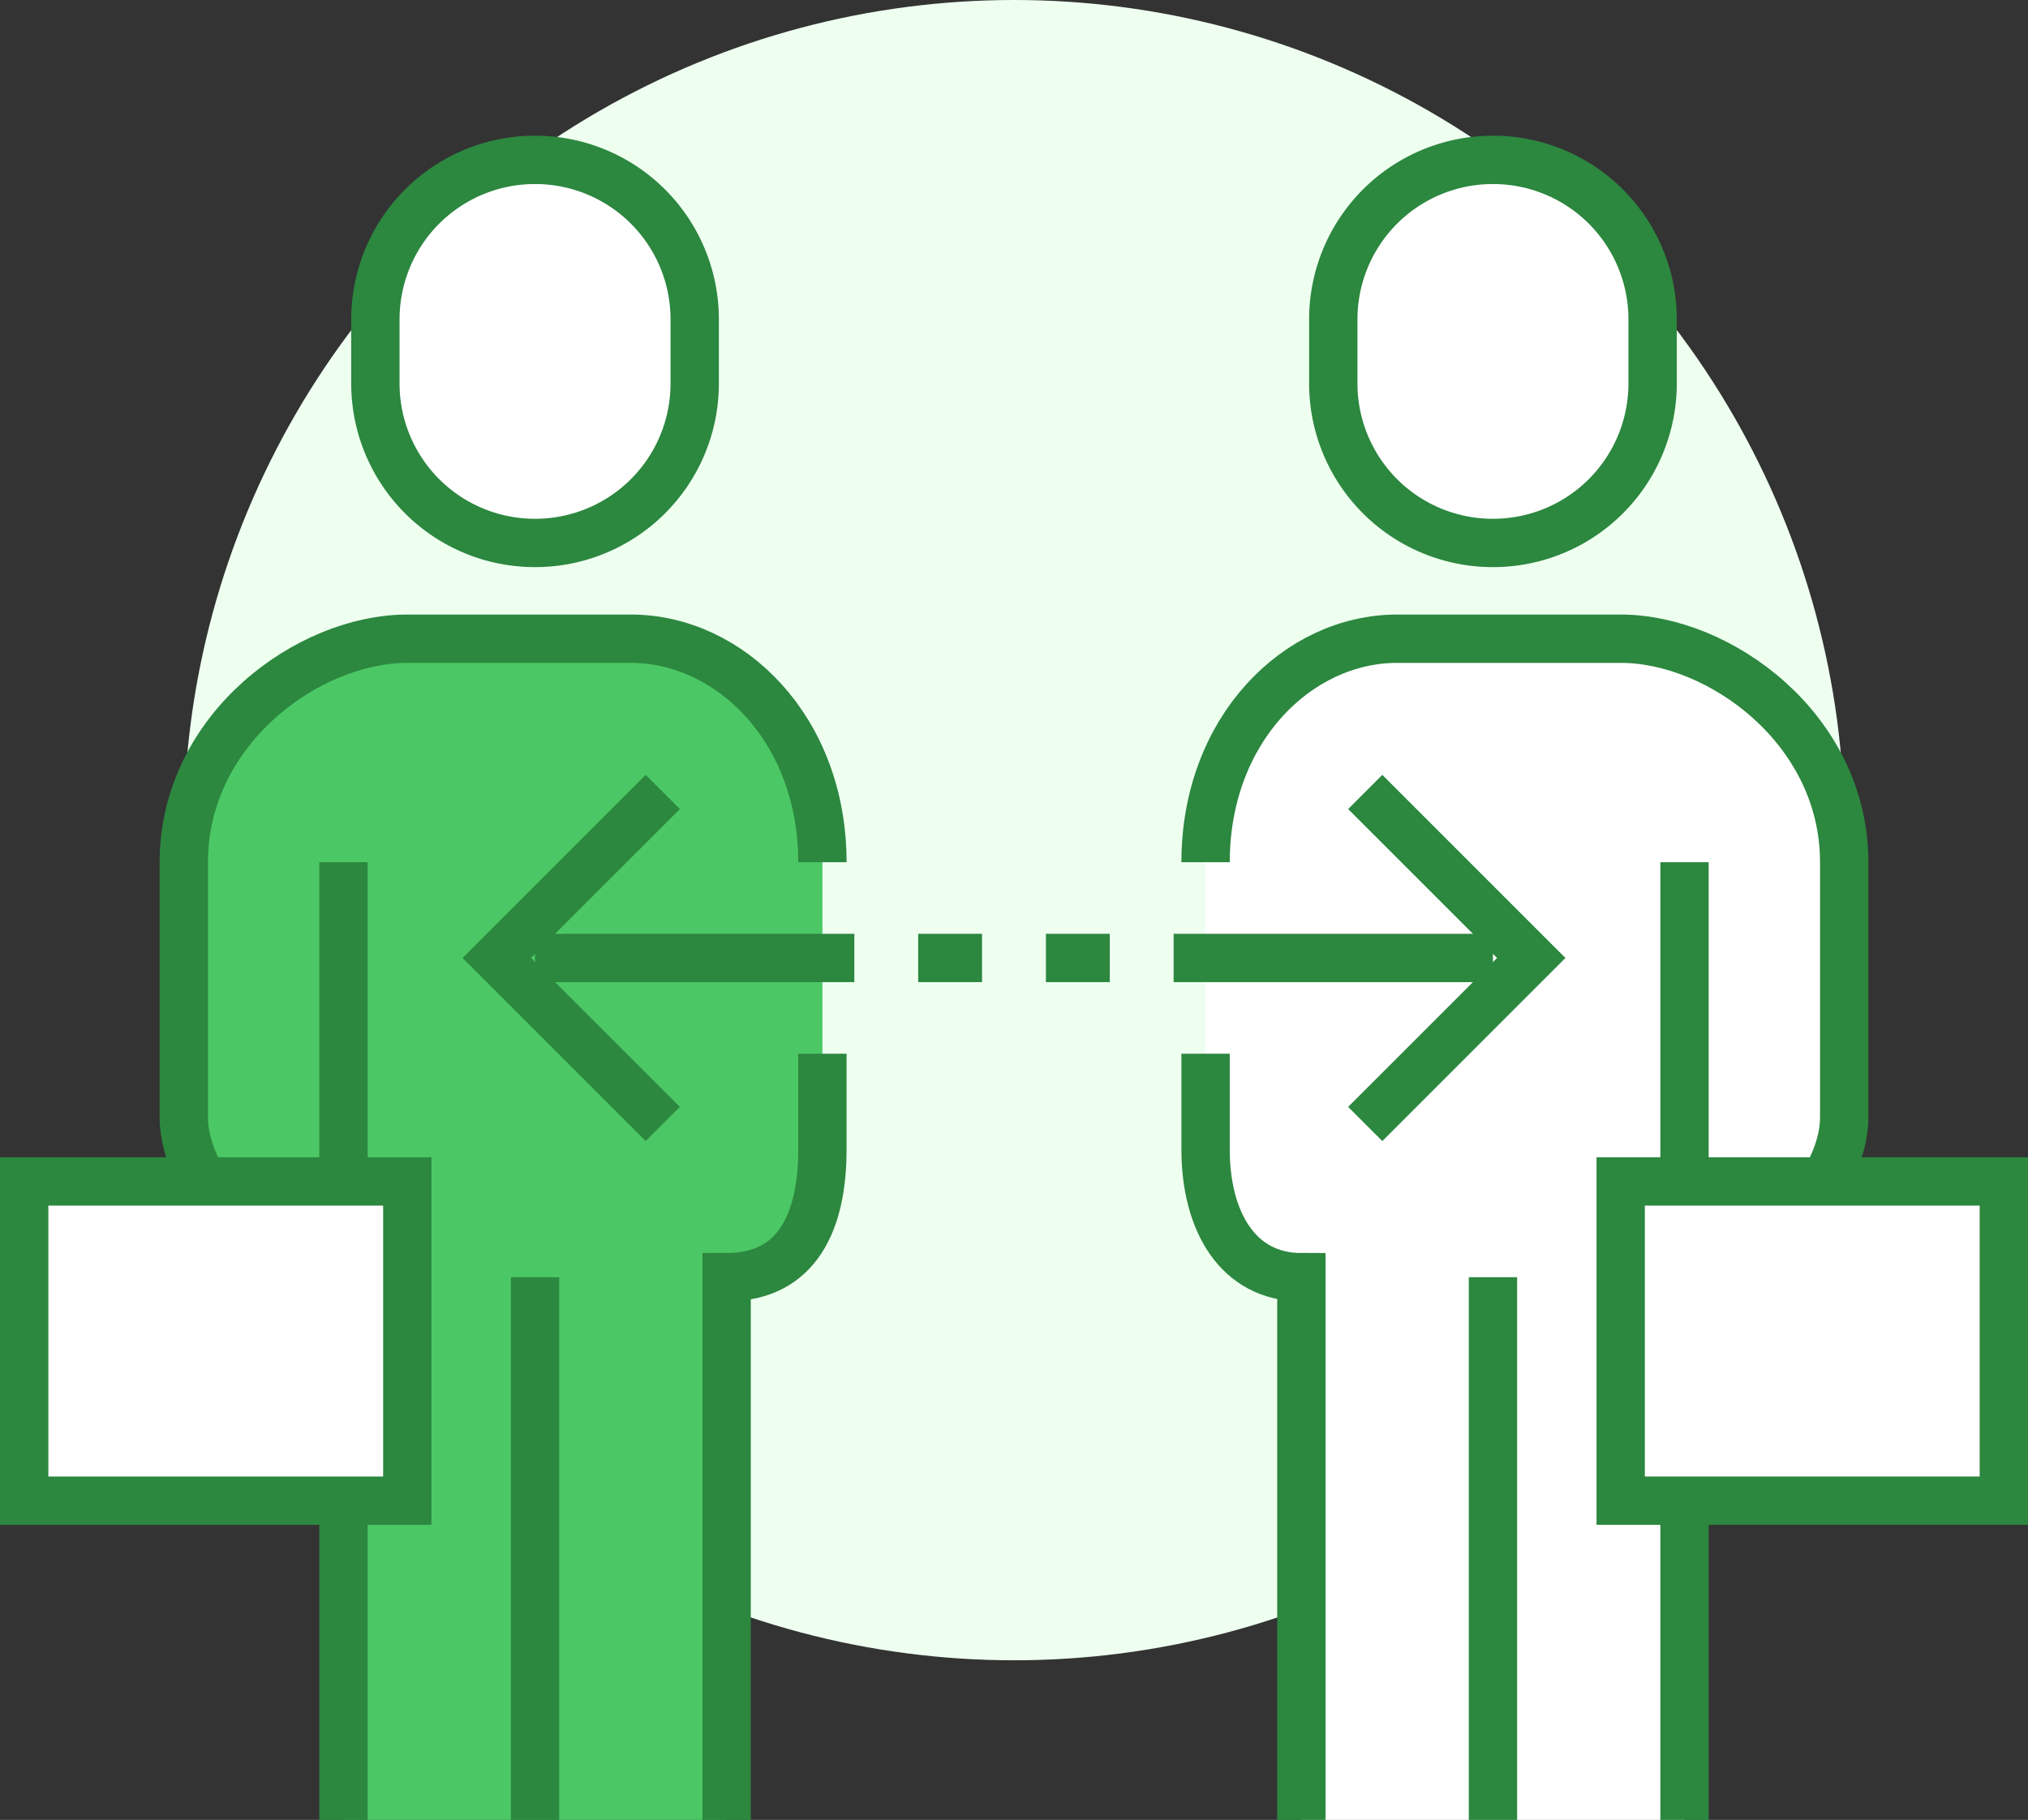
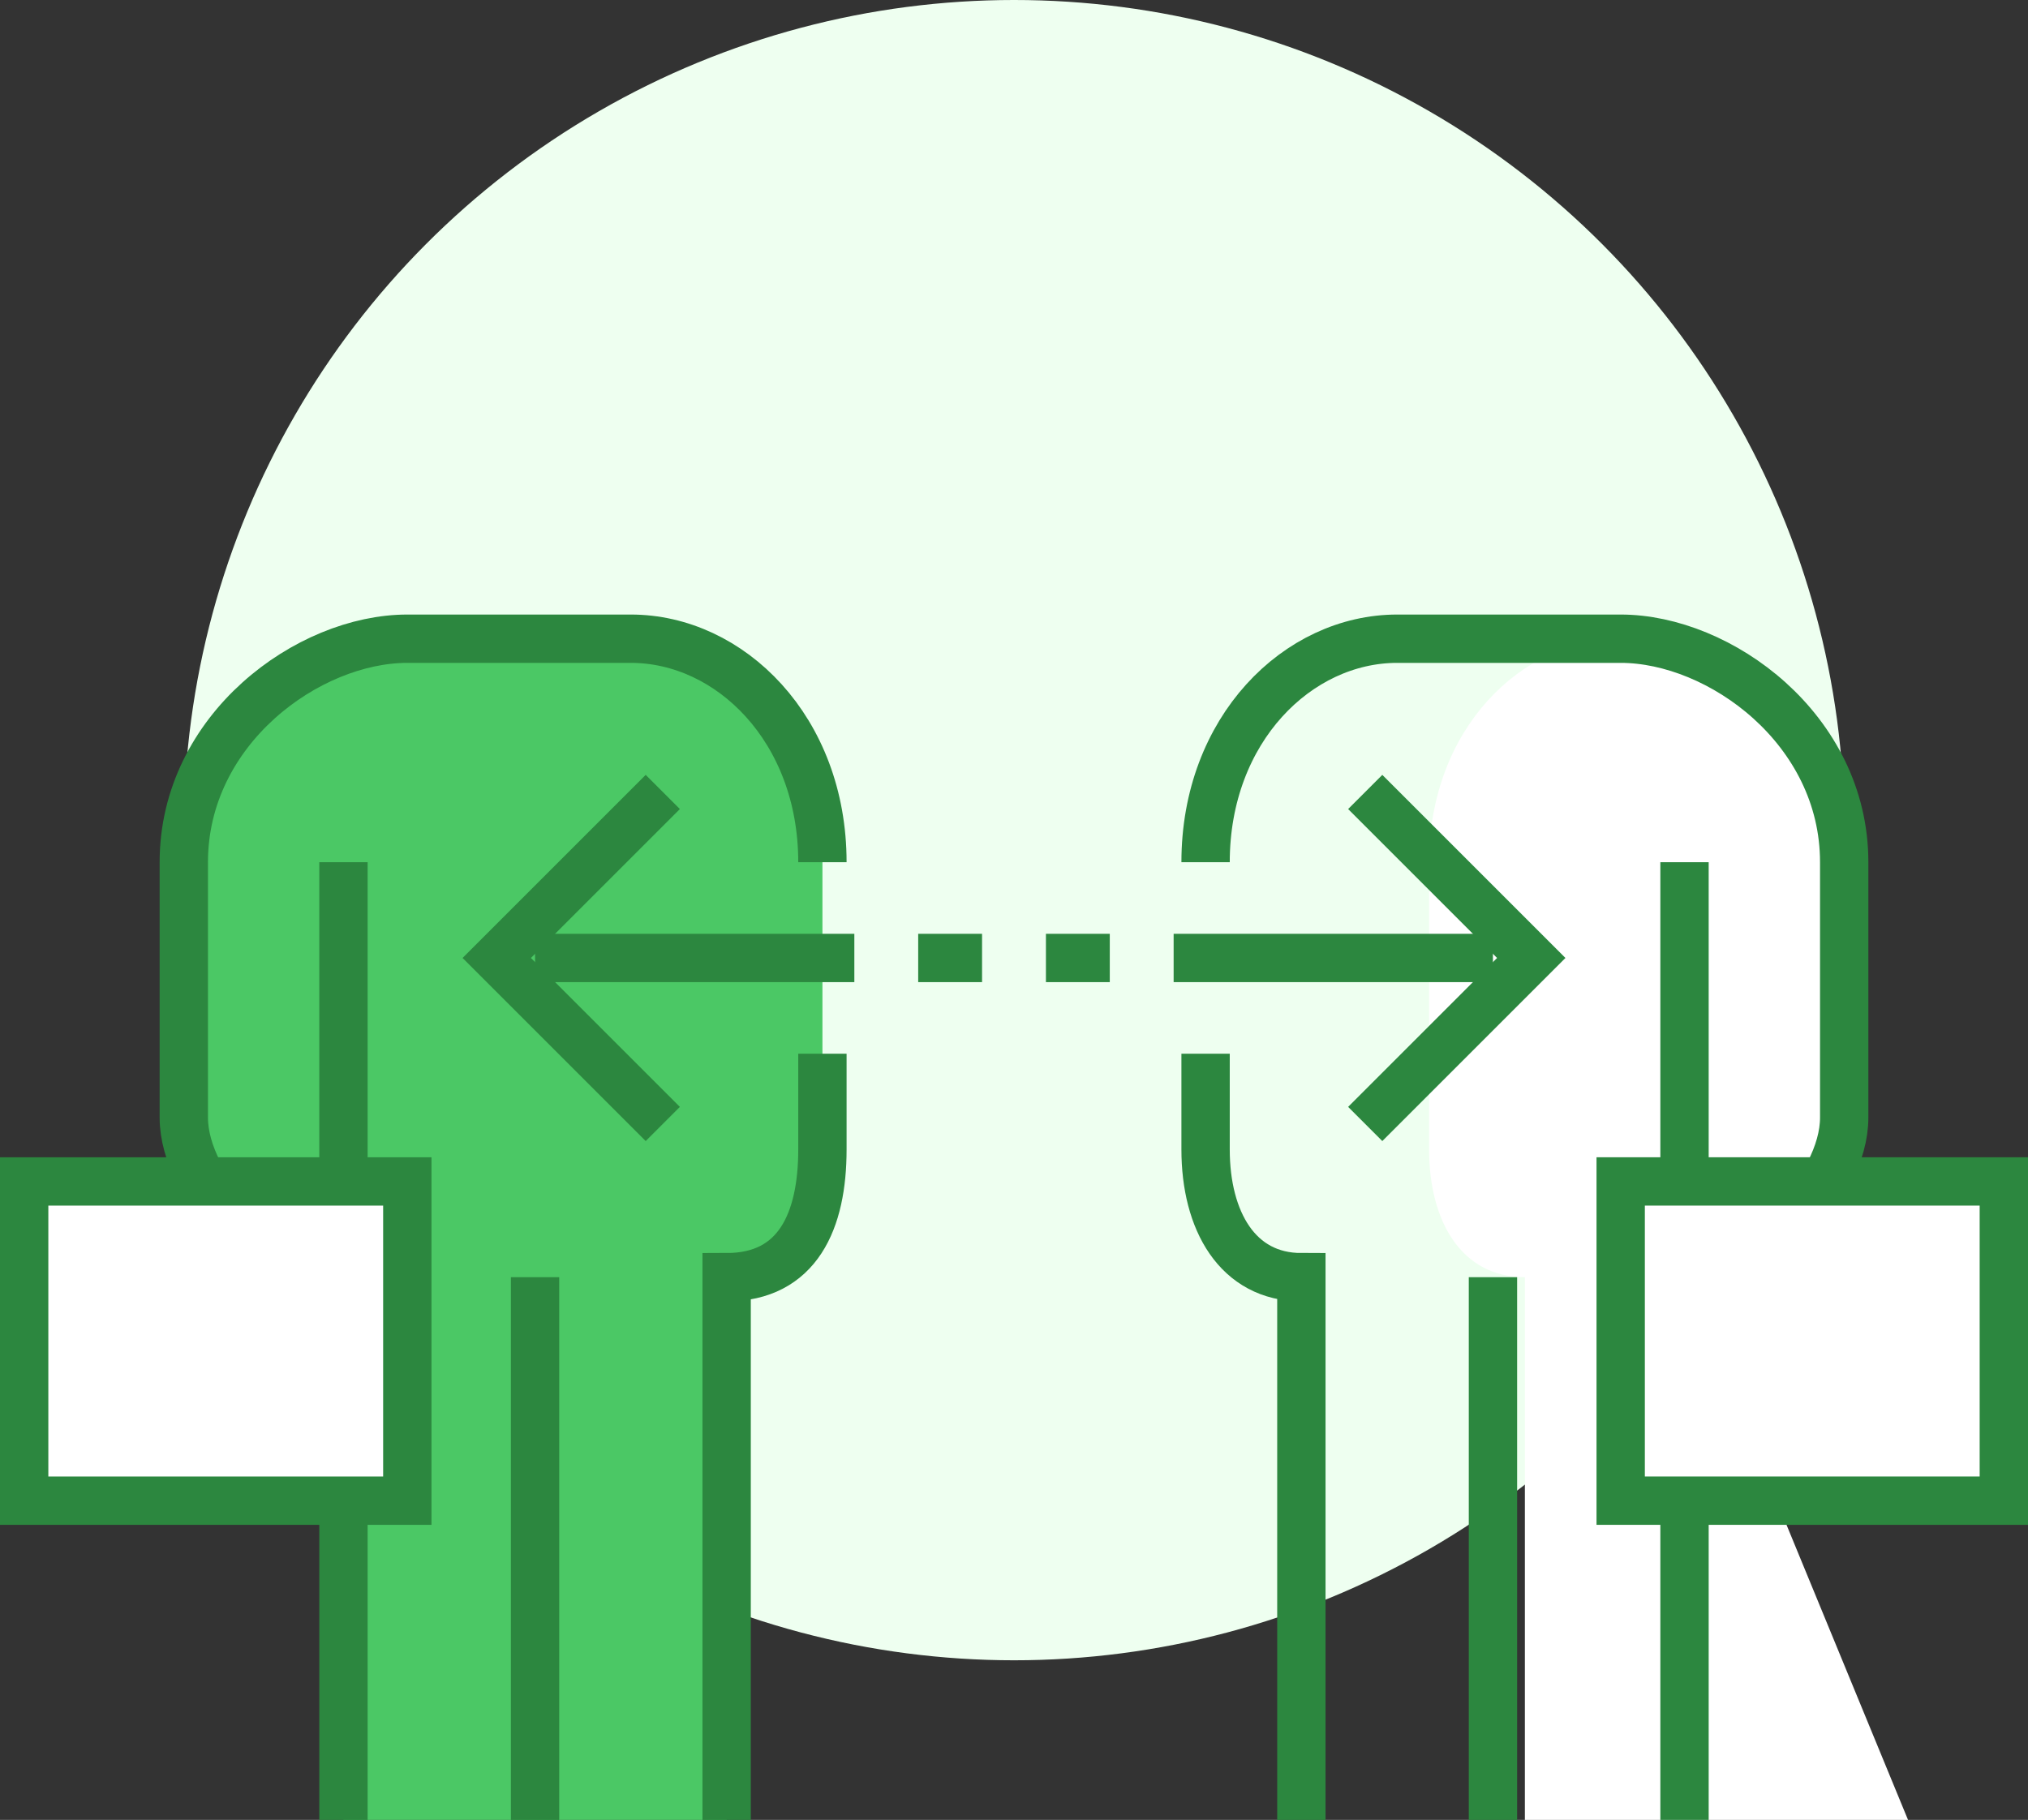
<svg xmlns="http://www.w3.org/2000/svg" width="83.91" height="75.314" viewBox="0 0 83.91 75.314">
  <rect x="0" y="0" width="83.91" height="75.314" fill="#333333" stroke="none" />
  <g id="Group_2724" data-name="Group 2724" transform="translate(1)">
    <circle id="Ellipse_100" data-name="Ellipse 100" cx="34.354" cy="34.354" r="34.354" transform="translate(6.605 0)" fill="#eefff0" />
    <path id="Path_2594" data-name="Path 2594" d="M-129.394,264.422c-2.949,0-6.606-3.657-6.606-6.606V247.248c0-5.5,5.143-9.248,9.248-9.248h9.248c4.1,0,7.927,3.748,7.927,9.248v11.89c0,2.949-1.015,5.284-3.963,5.284v22.459h-15.853Z" transform="translate(142.606 -211.568)" fill="#4bc865" />
-     <path id="Path_2595" data-name="Path 2595" d="M-123.394,238.853a6.6,6.6,0,0,0,6.606-6.606v-2.642A6.6,6.6,0,0,0-123.394,223,6.6,6.6,0,0,0-130,229.606v2.642A6.6,6.6,0,0,0-123.394,238.853Z" transform="translate(144.532 -216.384)" fill="#fff" stroke="#2c873f" stroke-miterlimit="10" stroke-width="2" />
    <line id="Line_277" data-name="Line 277" y1="39.634" transform="translate(13.211 35.68)" fill="none" stroke="#2c873f" stroke-miterlimit="10" stroke-width="2" />
    <path id="Path_2596" data-name="Path 2596" d="M-115.037,251v3.963c0,2.949-1.015,5.284-3.963,5.284v22.459" transform="translate(148.065 -207.393)" fill="none" stroke="#2c873f" stroke-miterlimit="10" stroke-width="2" />
    <line id="Line_278" data-name="Line 278" y2="22.459" transform="translate(21.138 52.855)" fill="none" stroke="#2c873f" stroke-miterlimit="10" stroke-width="2" />
    <line id="Line_279" data-name="Line 279" x1="13.211" transform="translate(21.138 39.644)" fill="none" stroke="#2c873f" stroke-miterlimit="10" stroke-width="2" />
    <line id="Line_280" data-name="Line 280" x1="2.642" transform="translate(36.991 39.644)" fill="none" stroke="#2c873f" stroke-miterlimit="10" stroke-width="2" />
    <path id="Path_2597" data-name="Path 2597" d="M-119.33,256.54l-6.87-6.87,6.87-6.87" transform="translate(145.753 -210.026)" fill="none" stroke="#2c873f" stroke-miterlimit="10" stroke-width="2" />
    <line id="Line_281" data-name="Line 281" x2="2.642" transform="translate(42.276 39.644)" fill="none" stroke="#2c873f" stroke-miterlimit="10" stroke-width="2" />
    <path id="Path_2598" data-name="Path 2598" d="M-109.578,247.248c0-5.5-3.822-9.248-7.927-9.248h-9.248c-4.1,0-9.248,3.748-9.248,9.248v10.569c0,2.949,3.657,6.606,6.606,6.606" transform="translate(142.606 -211.568)" fill="none" stroke="#2c873f" stroke-miterlimit="10" stroke-width="2" />
    <rect id="Rectangle_1337" data-name="Rectangle 1337" width="15.853" height="13.211" transform="translate(0 48.892)" fill="#fff" stroke="#2c873f" stroke-miterlimit="10" stroke-width="2" />
-     <path id="Path_2599" data-name="Path 2599" d="M-84.183,264.422c2.642,0,6.606-3.657,6.606-6.606V247.248c0-5.5-5.143-9.248-9.248-9.248h-9.248c-4.1,0-7.927,3.748-7.927,9.248v11.89c0,2.949,1.321,5.284,3.963,5.284v22.459h15.853Z" transform="translate(152.882 -211.568)" fill="#fff" />
-     <path id="Path_2600" data-name="Path 2600" d="M-93.394,238.853A6.6,6.6,0,0,1-100,232.248v-2.642A6.6,6.6,0,0,1-93.394,223a6.6,6.6,0,0,1,6.606,6.606v2.642A6.6,6.6,0,0,1-93.394,238.853Z" transform="translate(154.166 -216.384)" fill="#fff" stroke="#2c873f" stroke-miterlimit="10" stroke-width="2" />
+     <path id="Path_2599" data-name="Path 2599" d="M-84.183,264.422c2.642,0,6.606-3.657,6.606-6.606V247.248c0-5.5-5.143-9.248-9.248-9.248c-4.1,0-7.927,3.748-7.927,9.248v11.89c0,2.949,1.321,5.284,3.963,5.284v22.459h15.853Z" transform="translate(152.882 -211.568)" fill="#fff" />
    <line id="Line_282" data-name="Line 282" y1="39.634" transform="translate(68.698 35.68)" fill="none" stroke="#2c873f" stroke-miterlimit="10" stroke-width="2" />
    <path id="Path_2601" data-name="Path 2601" d="M-104,251v3.963c0,2.949,1.321,5.284,3.963,5.284v22.459" transform="translate(152.882 -207.393)" fill="none" stroke="#2c873f" stroke-miterlimit="10" stroke-width="2" />
    <line id="Line_283" data-name="Line 283" y2="22.459" transform="translate(60.772 52.855)" fill="none" stroke="#2c873f" stroke-miterlimit="10" stroke-width="2" />
    <line id="Line_284" data-name="Line 284" x2="13.211" transform="translate(47.56 39.644)" fill="none" stroke="#2c873f" stroke-miterlimit="10" stroke-width="2" />
    <path id="Path_2602" data-name="Path 2602" d="M-99,256.54l6.87-6.87L-99,242.8" transform="translate(154.487 -210.026)" fill="none" stroke="#2c873f" stroke-miterlimit="10" stroke-width="2" />
    <path id="Path_2603" data-name="Path 2603" d="M-104,247.248c0-5.5,3.822-9.248,7.927-9.248h9.248c4.1,0,9.248,3.748,9.248,9.248v10.569c0,2.949-3.657,6.606-6.606,6.606" transform="translate(152.882 -211.568)" fill="none" stroke="#2c873f" stroke-miterlimit="10" stroke-width="2" />
    <rect id="Rectangle_1338" data-name="Rectangle 1338" width="15.853" height="13.211" transform="translate(81.91 62.103) rotate(180)" fill="#fff" stroke="#2c873f" stroke-miterlimit="10" stroke-width="2" />
  </g>
</svg>